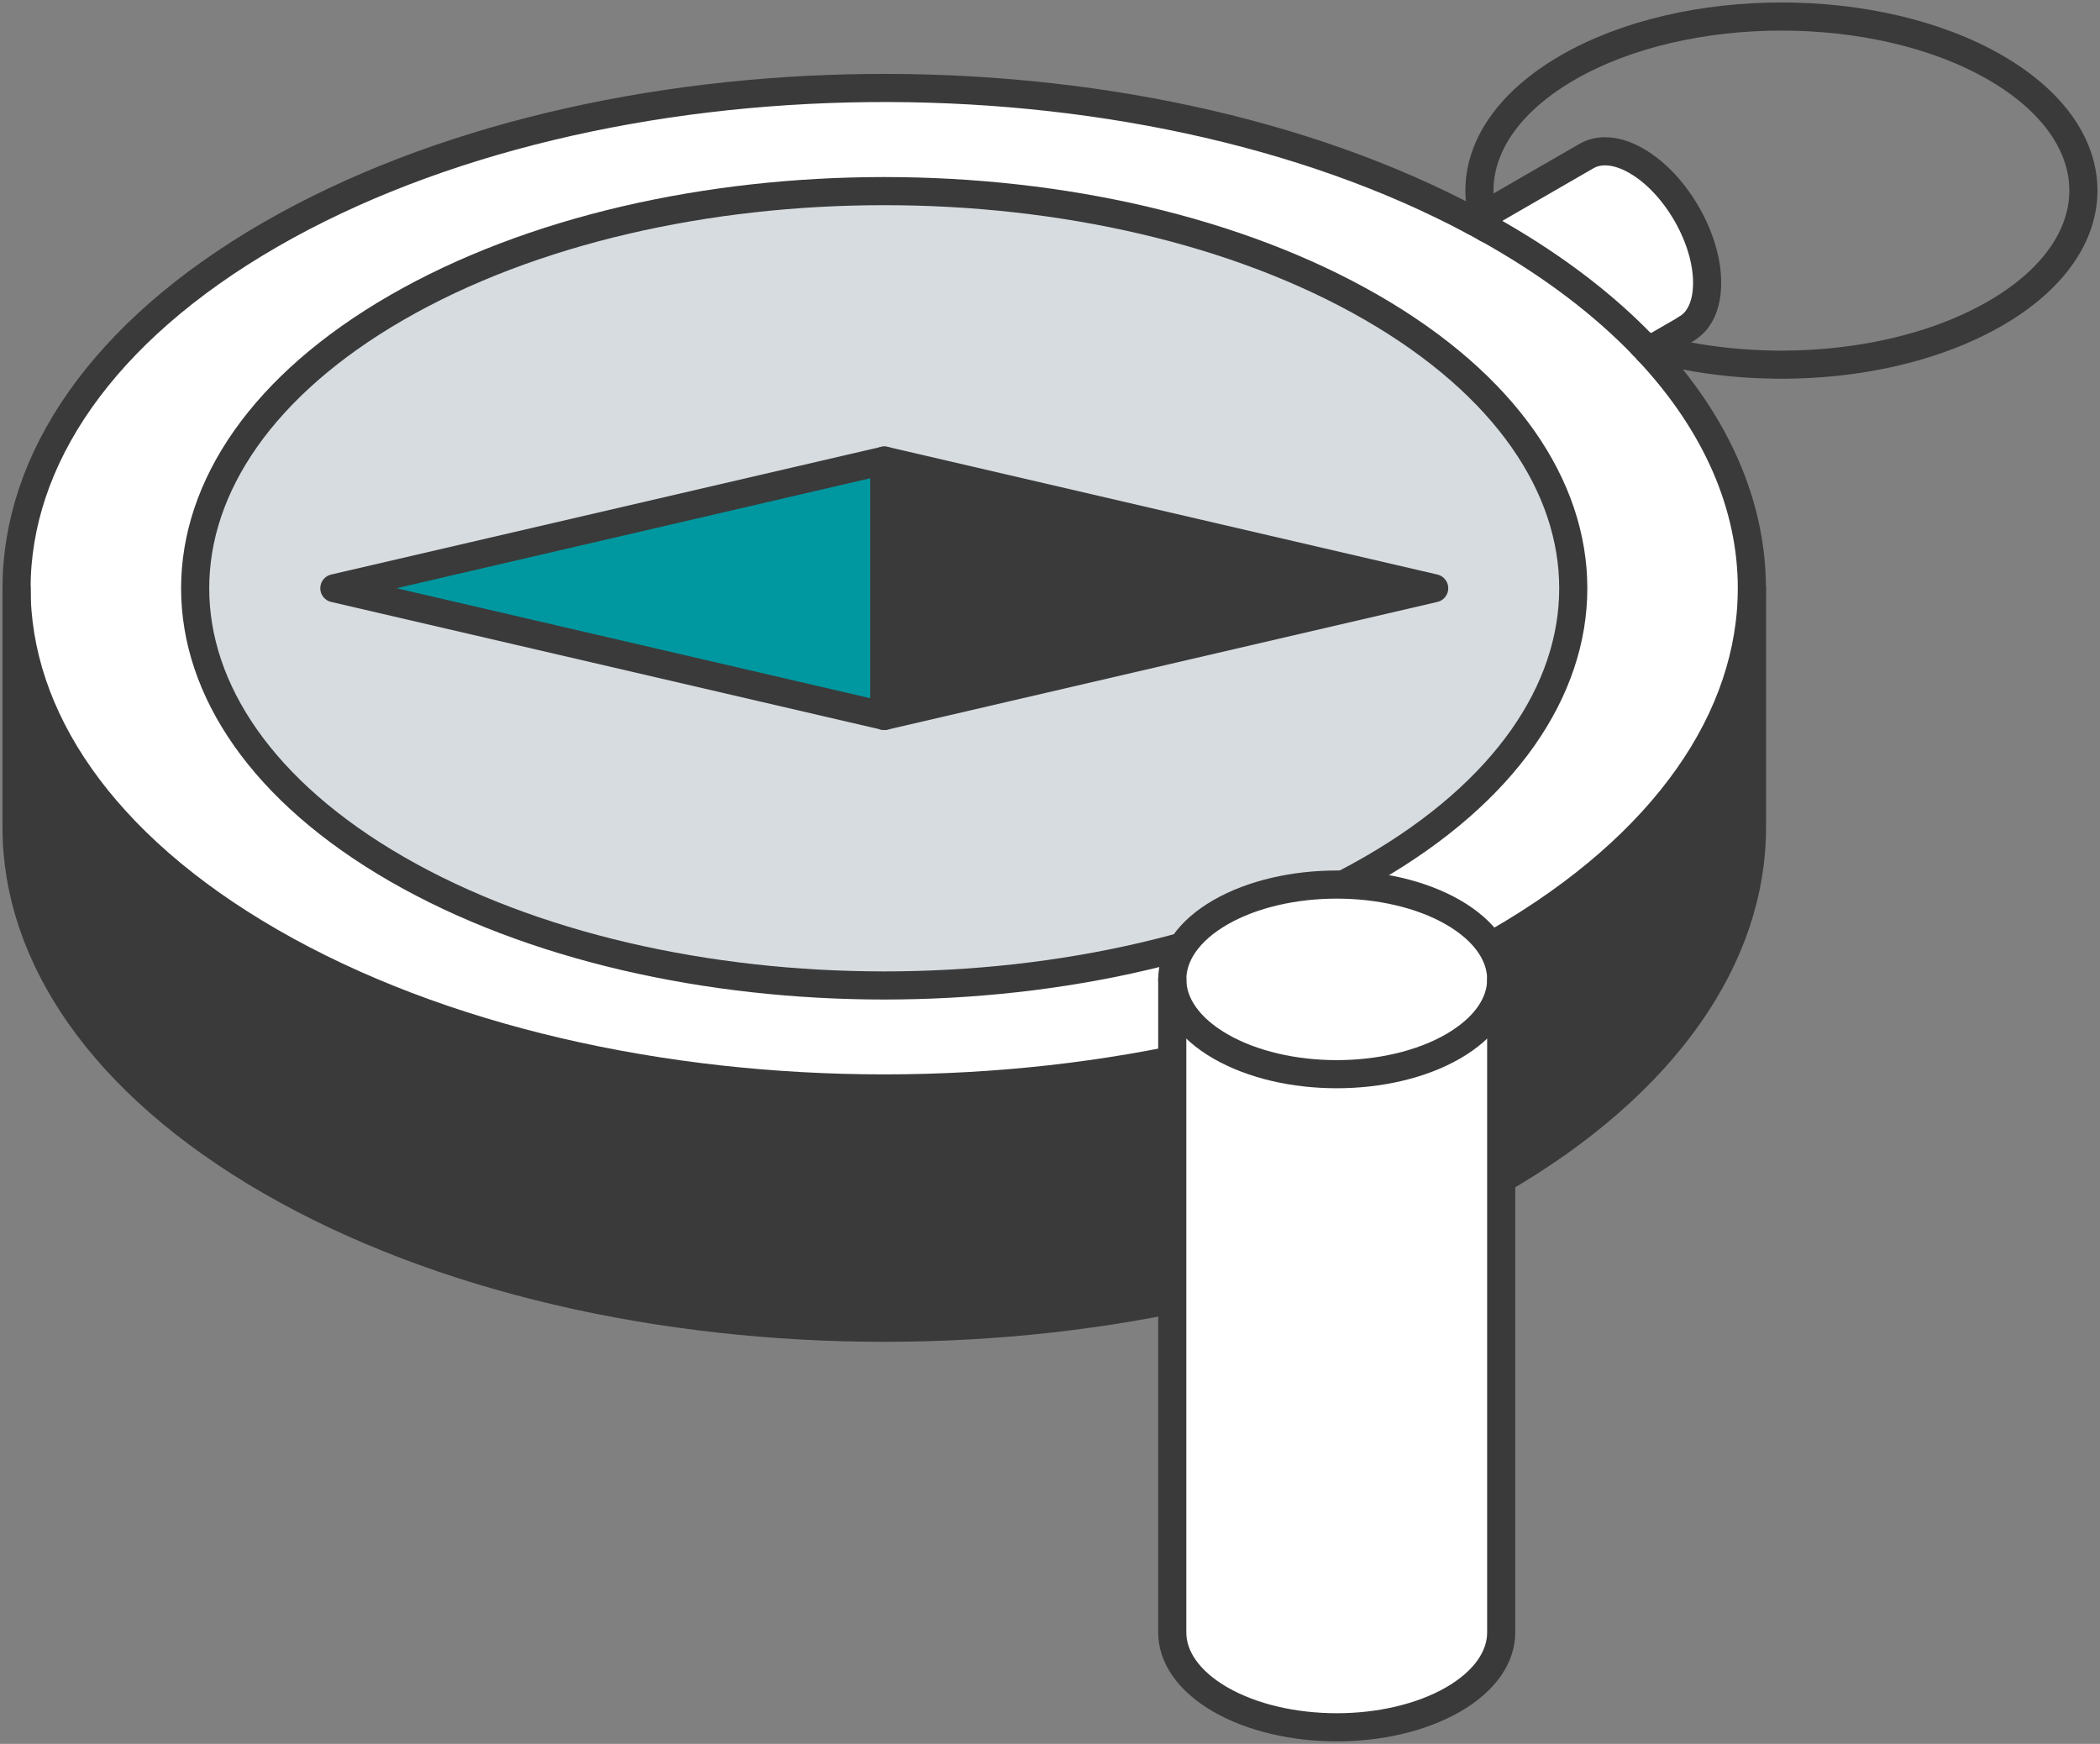
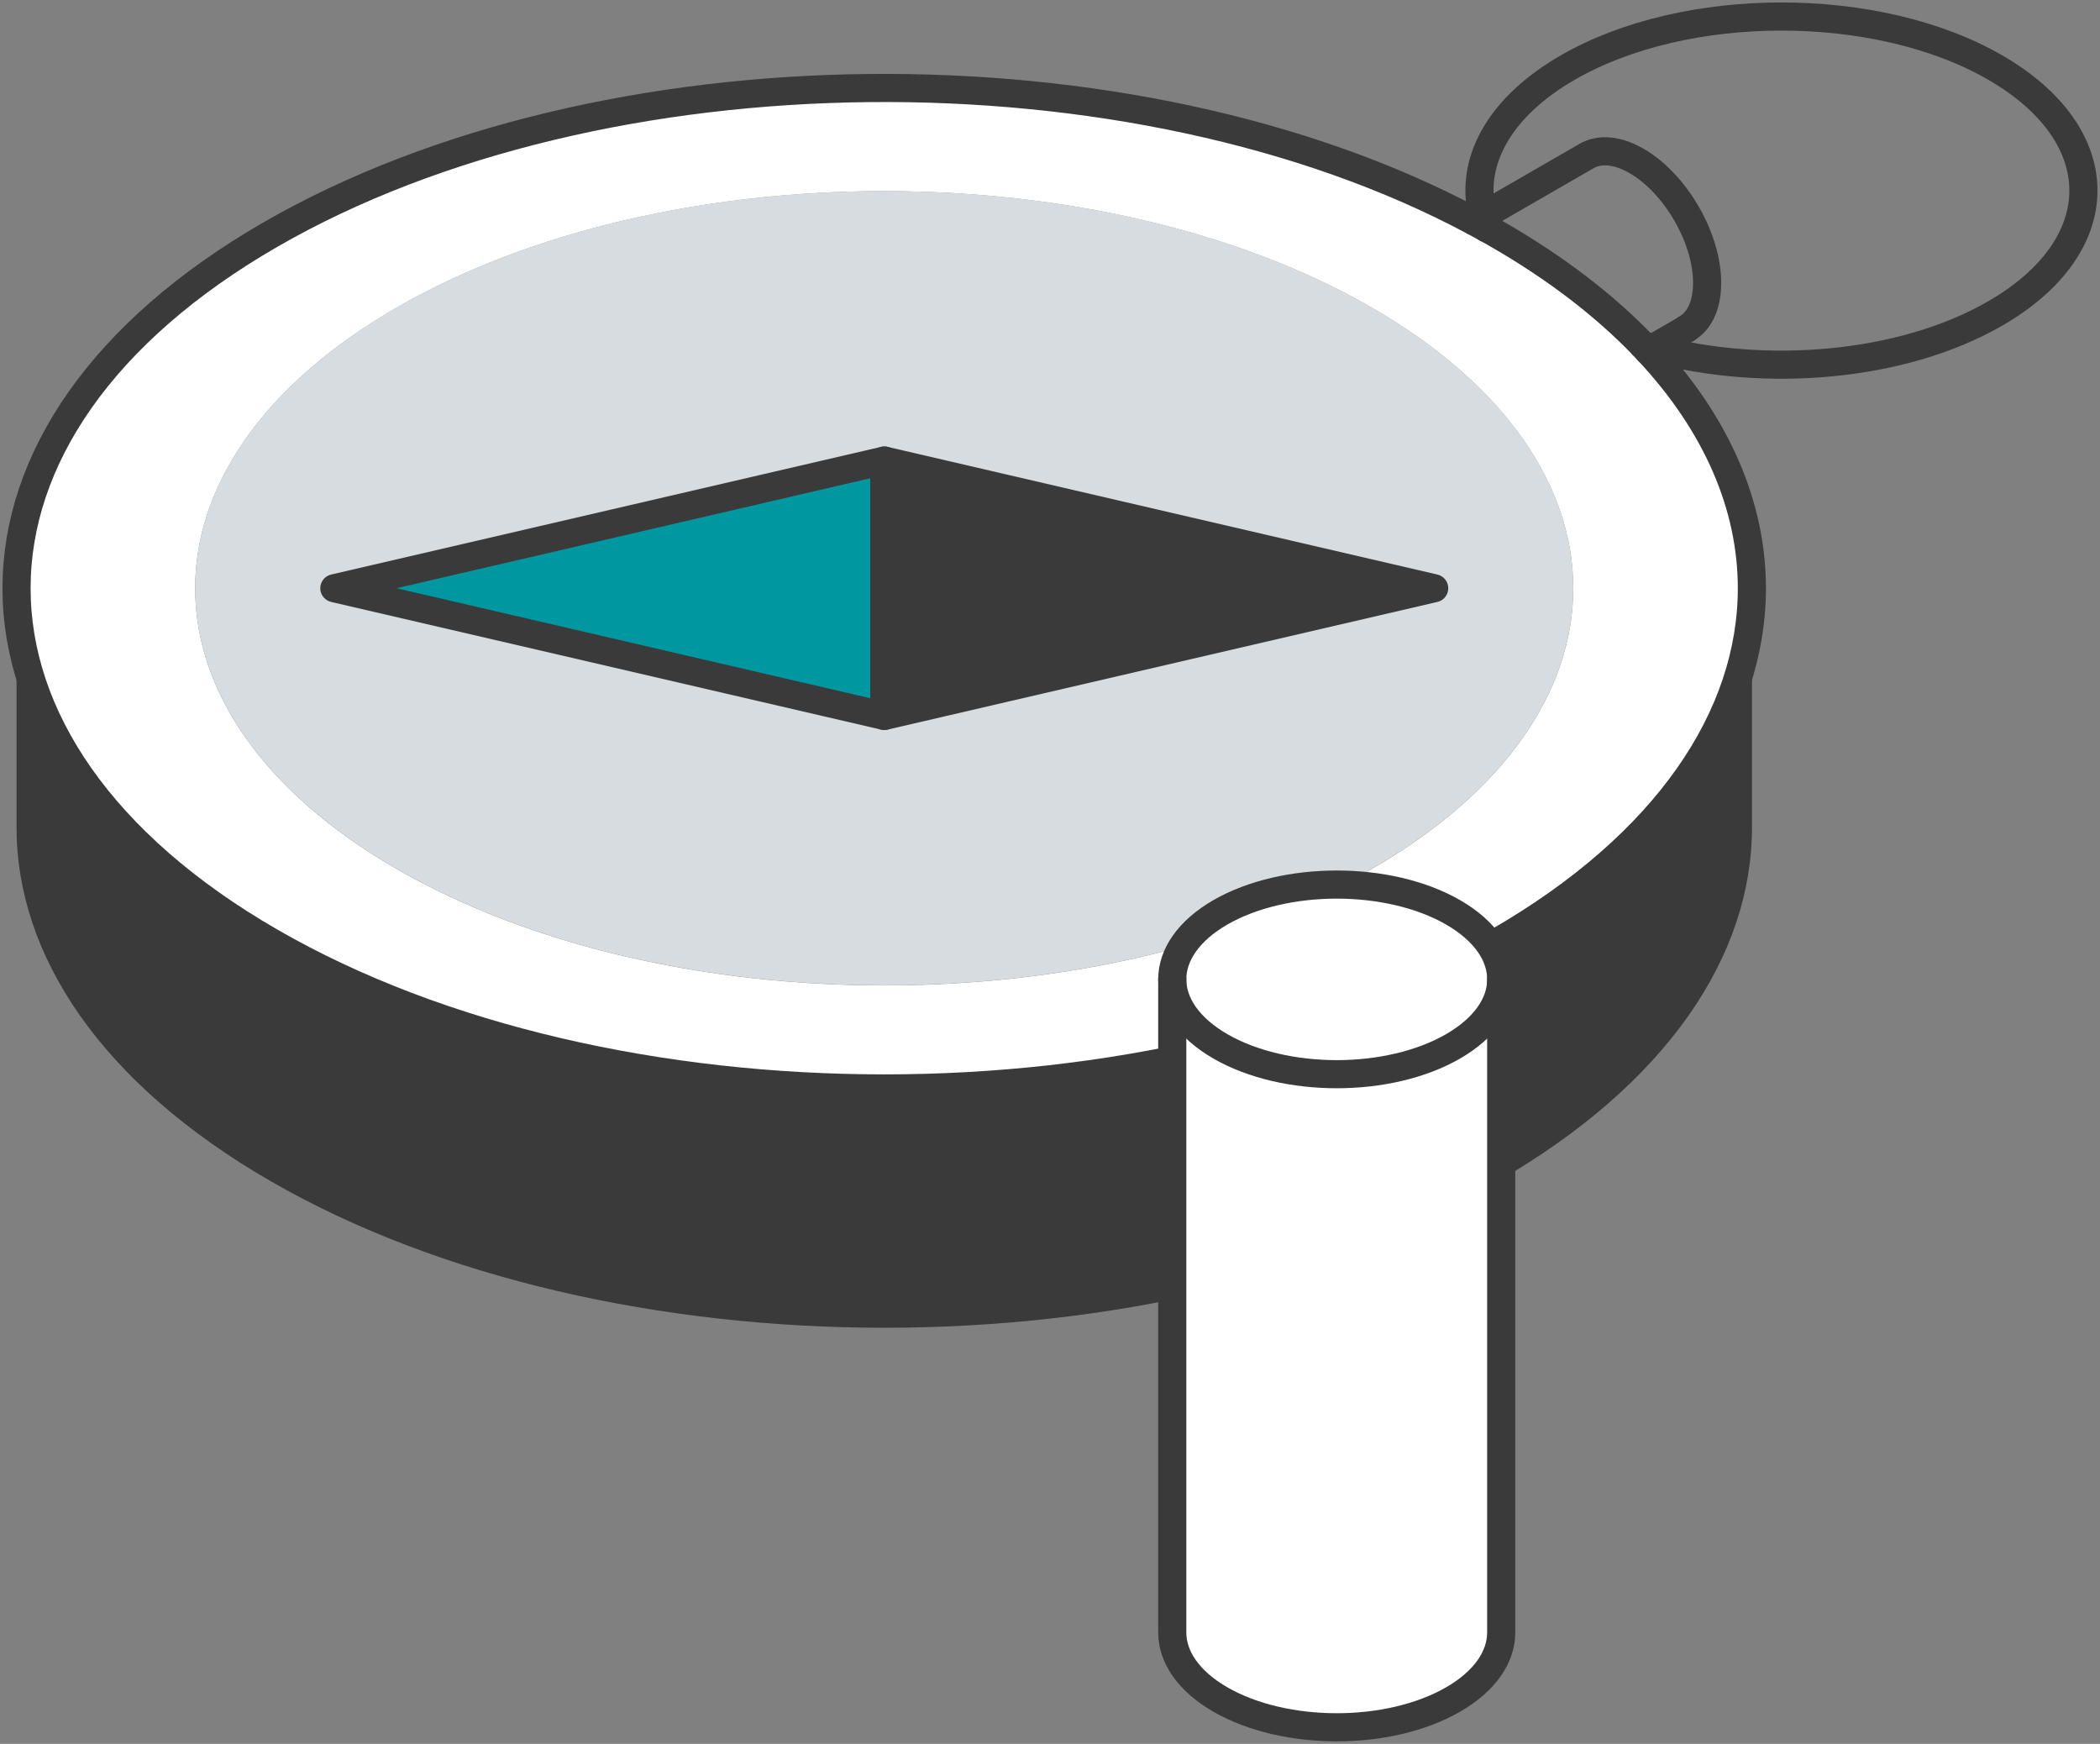
<svg xmlns="http://www.w3.org/2000/svg" width="224" height="186" viewBox="0 0 224 186" fill="none">
  <rect x="0" y="0" width="224" height="186" fill="#808080" stroke="none" />
  <g clip-path="url(#clip0_701_4603)">
    <path d="M186.878 62.74V88.252C186.878 101.906 177.848 115.559 159.775 125.985C123.629 146.824 65.025 146.824 28.879 125.985C10.794 115.559 1.764 101.906 1.764 88.252V62.74C1.764 76.394 10.794 90.048 28.867 100.462C65.013 121.3 123.617 121.3 159.763 100.462C177.836 90.048 186.866 76.394 186.866 62.74H186.878Z" fill="#3A3A3A" />
-     <path d="M182.104 30.196C182.104 32.591 181.27 34.282 179.894 35.069L176.319 37.135C175.966 37.041 175.614 36.935 175.261 36.841C171.181 32.603 166.007 28.611 159.775 25.019C159.375 24.784 158.975 24.561 158.576 24.35C158.411 23.915 158.27 23.481 158.164 23.047L169.252 16.648C170.616 15.861 172.509 15.979 174.579 17.176C176.696 18.397 178.6 20.499 179.964 22.894C181.293 25.218 182.116 27.848 182.104 30.196Z" fill="white" />
-     <path d="M175.262 36.841C175.614 36.947 175.955 37.04 176.32 37.134L175.814 37.428C175.638 37.228 175.45 37.04 175.262 36.841Z" fill="white" />
    <path d="M175.813 37.428C183.186 45.306 186.866 54.017 186.866 62.74C186.866 76.394 177.836 90.047 159.763 100.461C123.617 121.3 65.013 121.3 28.867 100.461C10.794 90.047 1.764 76.394 1.764 62.74C1.764 49.086 10.794 35.432 28.867 25.007C64.166 4.661 120.901 4.18 157.2 23.586C157.658 23.833 158.105 24.079 158.564 24.338C158.963 24.549 159.363 24.784 159.763 25.007C166.007 28.599 171.181 32.591 175.249 36.829C175.437 37.029 175.625 37.217 175.802 37.416L175.813 37.428ZM146.288 92.701C174.99 76.159 174.99 49.333 146.288 32.791C117.585 16.249 71.057 16.249 42.342 32.791C13.64 49.333 13.64 76.159 42.342 92.701C71.057 109.243 117.585 109.243 146.288 92.701Z" fill="white" />
    <path d="M158.152 23.034C158.257 23.469 158.399 23.903 158.563 24.337C158.116 24.079 157.658 23.832 157.199 23.586L158.152 23.034Z" fill="white" />
    <path d="M146.289 32.779C174.991 49.321 174.991 76.147 146.289 92.689C117.586 109.231 71.058 109.231 42.343 92.689C13.641 76.147 13.641 49.321 42.343 32.779C71.058 16.237 117.586 16.237 146.289 32.779Z" fill="#D7DCE0" />
    <path d="M152.978 62.74L94.326 76.358V49.121L152.978 62.74Z" fill="#3A3A3A" />
    <path d="M94.327 49.121V76.358L35.664 62.74L94.327 49.121Z" fill="#0098A0" />
    <path d="M175.261 36.841C175.614 36.947 175.955 37.041 176.319 37.135C188.254 40.375 202.929 39.142 212.794 33.448C225.376 26.204 225.376 14.441 212.794 7.185C200.224 -0.047 179.823 -0.047 167.241 7.197C159.751 11.517 156.718 17.423 158.152 23.035C158.258 23.469 158.399 23.903 158.564 24.338" stroke="#3A3A3A" stroke-width="3" stroke-linecap="round" stroke-linejoin="round" />
    <path d="M157.199 23.587L158.152 23.035L169.24 16.636C170.604 15.85 172.497 15.967 174.567 17.165C176.683 18.386 178.588 20.487 179.952 22.882C181.281 25.207 182.104 27.837 182.092 30.185C182.092 32.58 181.257 34.27 179.881 35.057" stroke="#3A3A3A" stroke-width="3" stroke-linecap="round" stroke-linejoin="round" />
    <path d="M175.812 37.428L176.318 37.135L179.893 35.068" stroke="#3A3A3A" stroke-width="3" stroke-linecap="round" stroke-linejoin="round" />
    <path d="M1.764 62.74C1.764 76.394 10.794 90.048 28.867 100.461C65.013 121.3 123.617 121.3 159.763 100.461C177.836 90.048 186.866 76.394 186.866 62.74C186.866 54.017 183.174 45.294 175.813 37.428C175.637 37.229 175.449 37.041 175.261 36.841C171.181 32.603 166.007 28.611 159.775 25.019C159.375 24.784 158.975 24.561 158.575 24.35C158.129 24.091 157.67 23.845 157.211 23.598C120.901 4.18 64.178 4.661 28.867 25.007C10.794 35.421 1.764 49.086 1.764 62.74Z" stroke="#3A3A3A" stroke-width="3" stroke-linecap="round" stroke-linejoin="round" />
-     <path d="M146.289 92.701C174.991 76.159 174.991 49.332 146.289 32.79C117.586 16.248 71.058 16.248 42.343 32.79C13.641 49.332 13.641 76.159 42.343 92.701C71.058 109.242 117.586 109.242 146.289 92.701Z" stroke="#3A3A3A" stroke-width="3" stroke-linecap="round" stroke-linejoin="round" />
    <path d="M94.327 76.358L35.664 62.74L94.327 49.121L152.979 62.74L94.327 76.358Z" stroke="#3A3A3A" stroke-width="3" stroke-linecap="round" stroke-linejoin="round" />
    <path d="M94.326 49.121V76.358" stroke="#3A3A3A" stroke-width="3" stroke-linecap="round" stroke-linejoin="round" />
-     <path d="M186.878 62.74V88.252C186.878 101.906 177.848 115.559 159.775 125.985C123.629 146.824 65.025 146.824 28.879 125.985C10.794 115.559 1.764 101.906 1.764 88.252V62.74" stroke="#3A3A3A" stroke-width="3" stroke-linecap="round" stroke-linejoin="round" />
    <path d="M160.128 104.57C160.081 107.118 158.365 109.654 154.99 111.603C148.135 115.559 137.035 115.559 130.179 111.603C126.758 109.63 125.041 107.036 125.041 104.453C125.041 101.87 126.758 99.276 130.179 97.303C137.035 93.359 148.135 93.359 154.99 97.303C158.471 99.311 160.187 101.952 160.128 104.57Z" fill="white" />
    <path d="M160.128 104.571V174.131C160.128 176.714 158.412 179.309 154.99 181.281C148.135 185.226 137.035 185.226 130.179 181.281C126.758 179.309 125.041 176.714 125.041 174.131V104.453C125.041 107.036 126.758 109.631 130.179 111.603C137.035 115.559 148.135 115.559 154.99 111.603C158.365 109.666 160.081 107.118 160.128 104.571Z" fill="white" />
    <path d="M160.128 104.57C160.081 107.118 158.365 109.654 154.99 111.603C148.135 115.559 137.035 115.559 130.179 111.603C126.758 109.63 125.041 107.036 125.041 104.453C125.041 101.87 126.758 99.276 130.179 97.303C137.035 93.359 148.135 93.359 154.99 97.303C158.471 99.311 160.187 101.952 160.128 104.57Z" stroke="#3A3A3A" stroke-width="3" stroke-linecap="round" stroke-linejoin="round" />
    <path d="M160.128 104.441V174.12C160.128 176.702 158.412 179.297 154.99 181.269C148.135 185.214 137.035 185.214 130.179 181.269C126.758 179.297 125.041 176.702 125.041 174.12V104.441" stroke="#3A3A3A" stroke-width="3" stroke-linecap="round" stroke-linejoin="round" />
  </g>
  <defs>
    <clipPath id="clip0_701_4603">
      <rect width="224" height="186" fill="white" />
    </clipPath>
  </defs>
</svg>